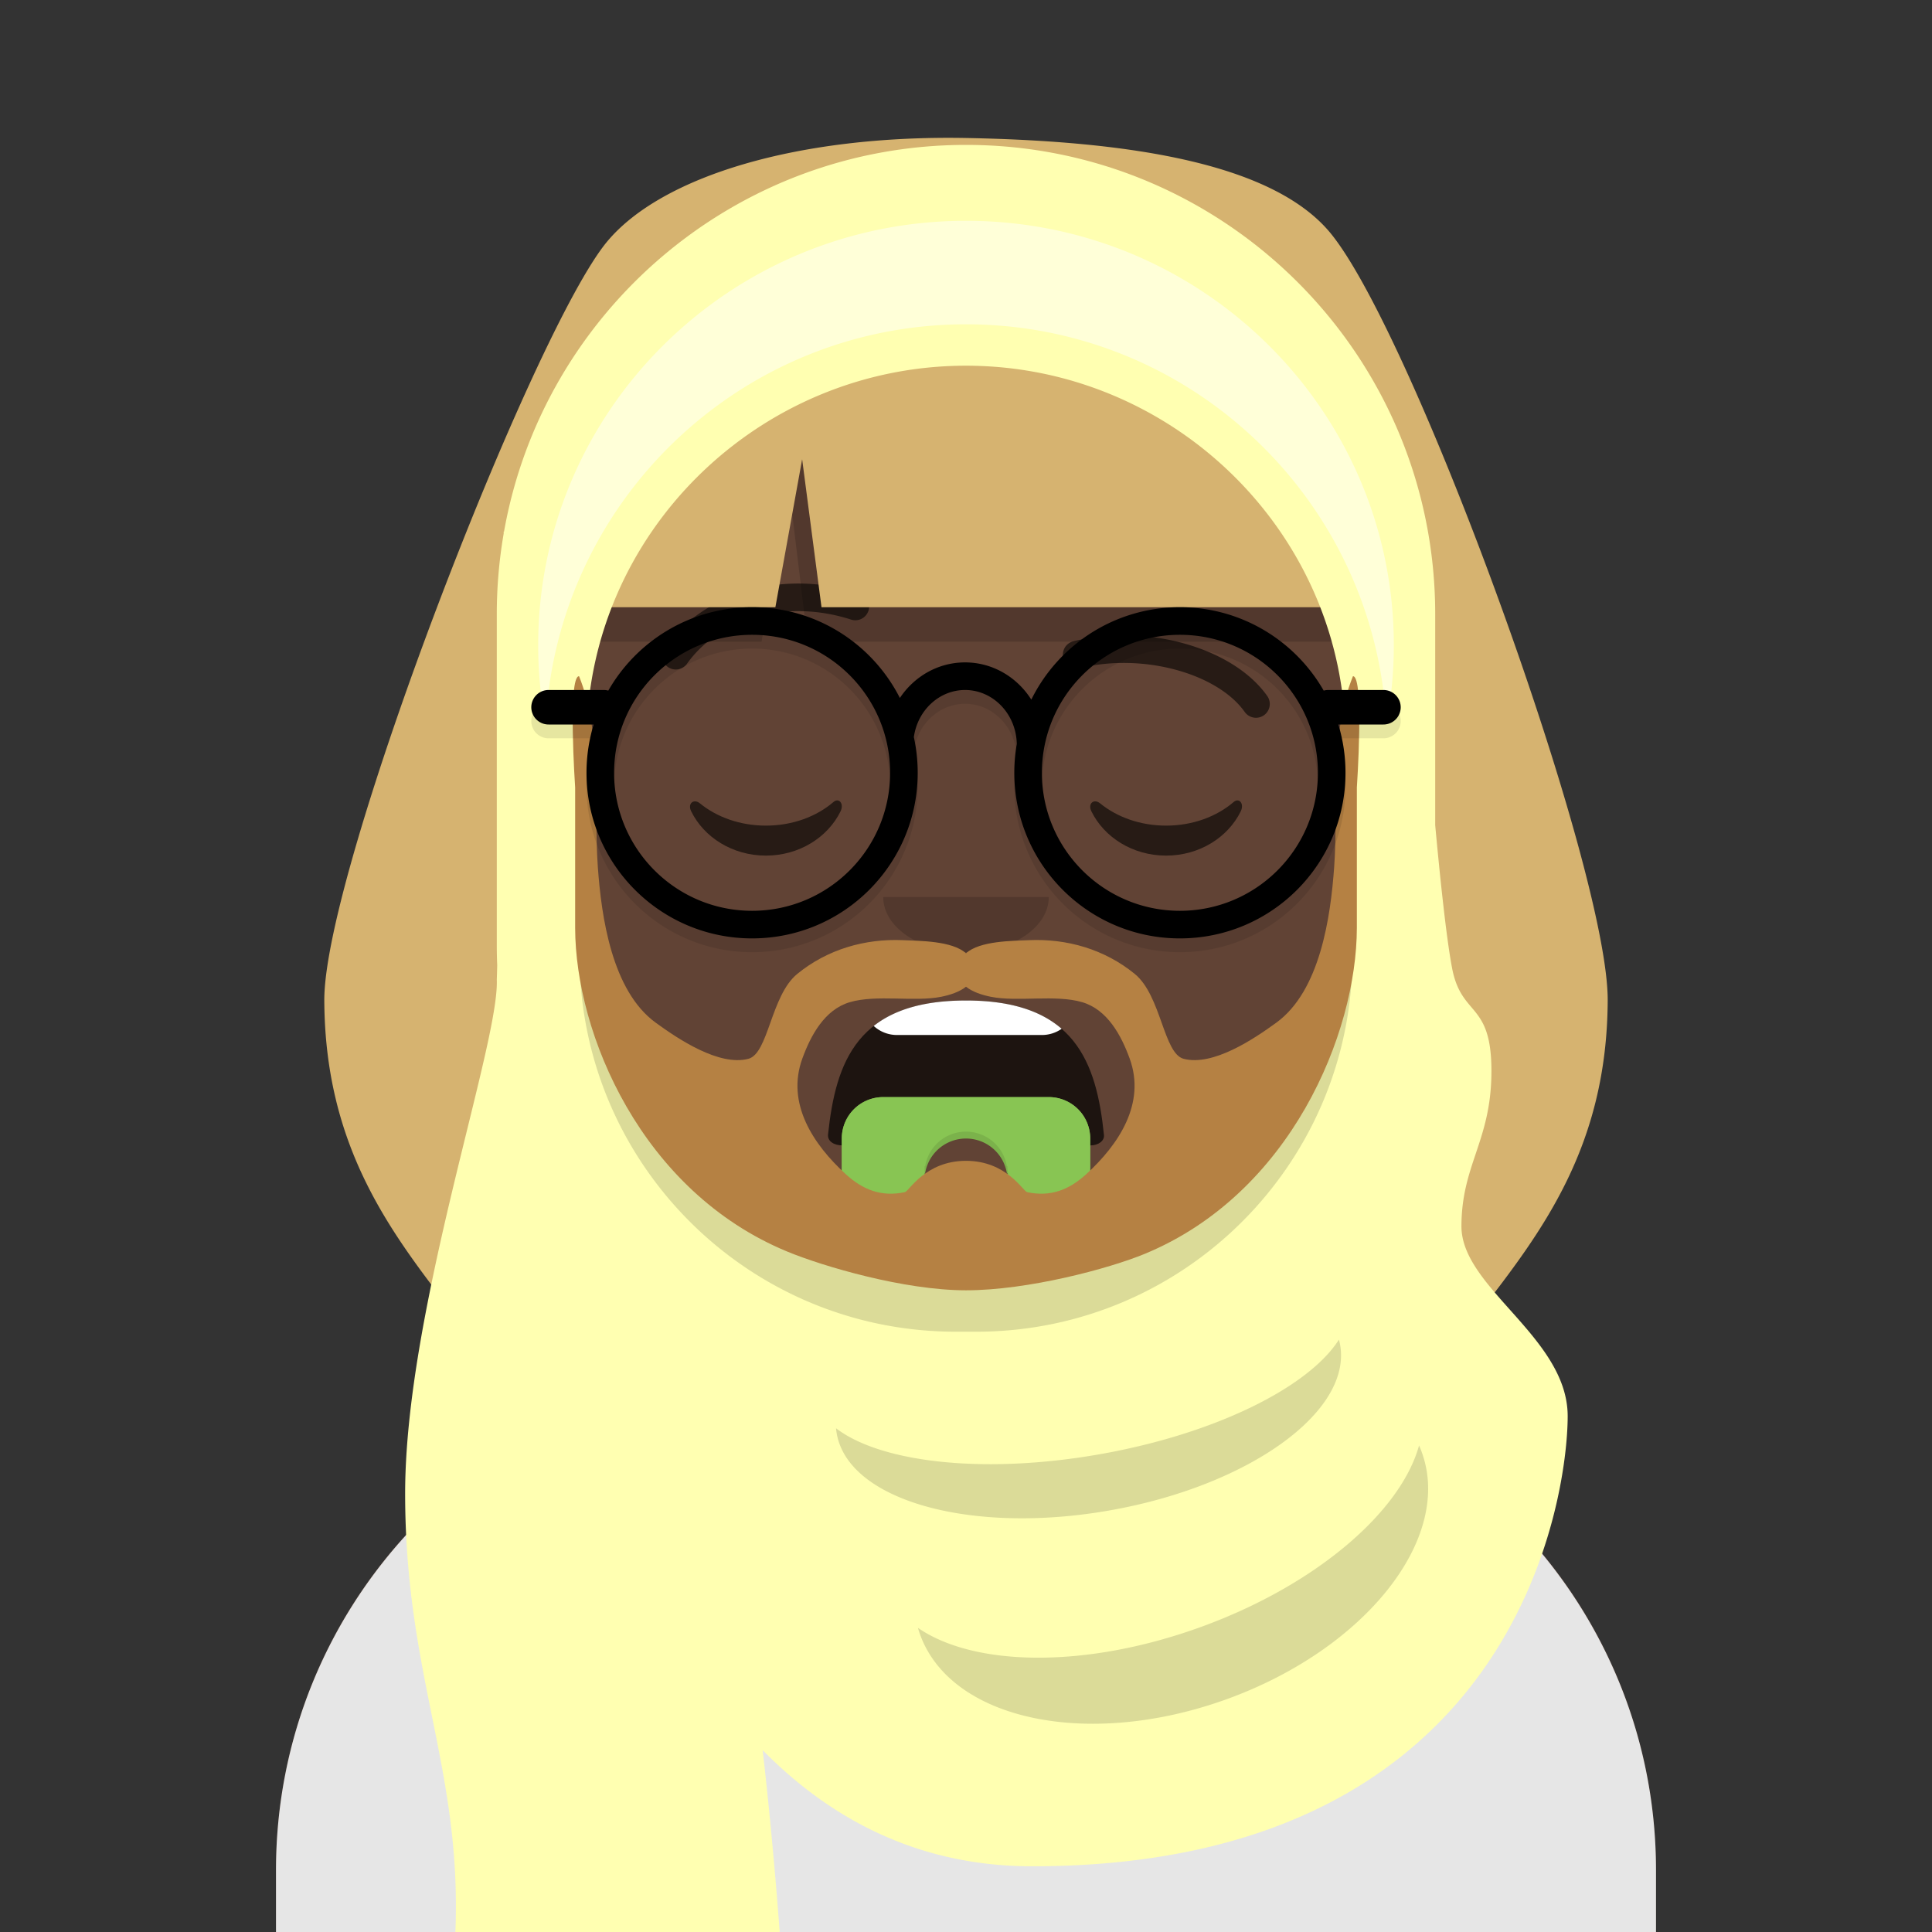
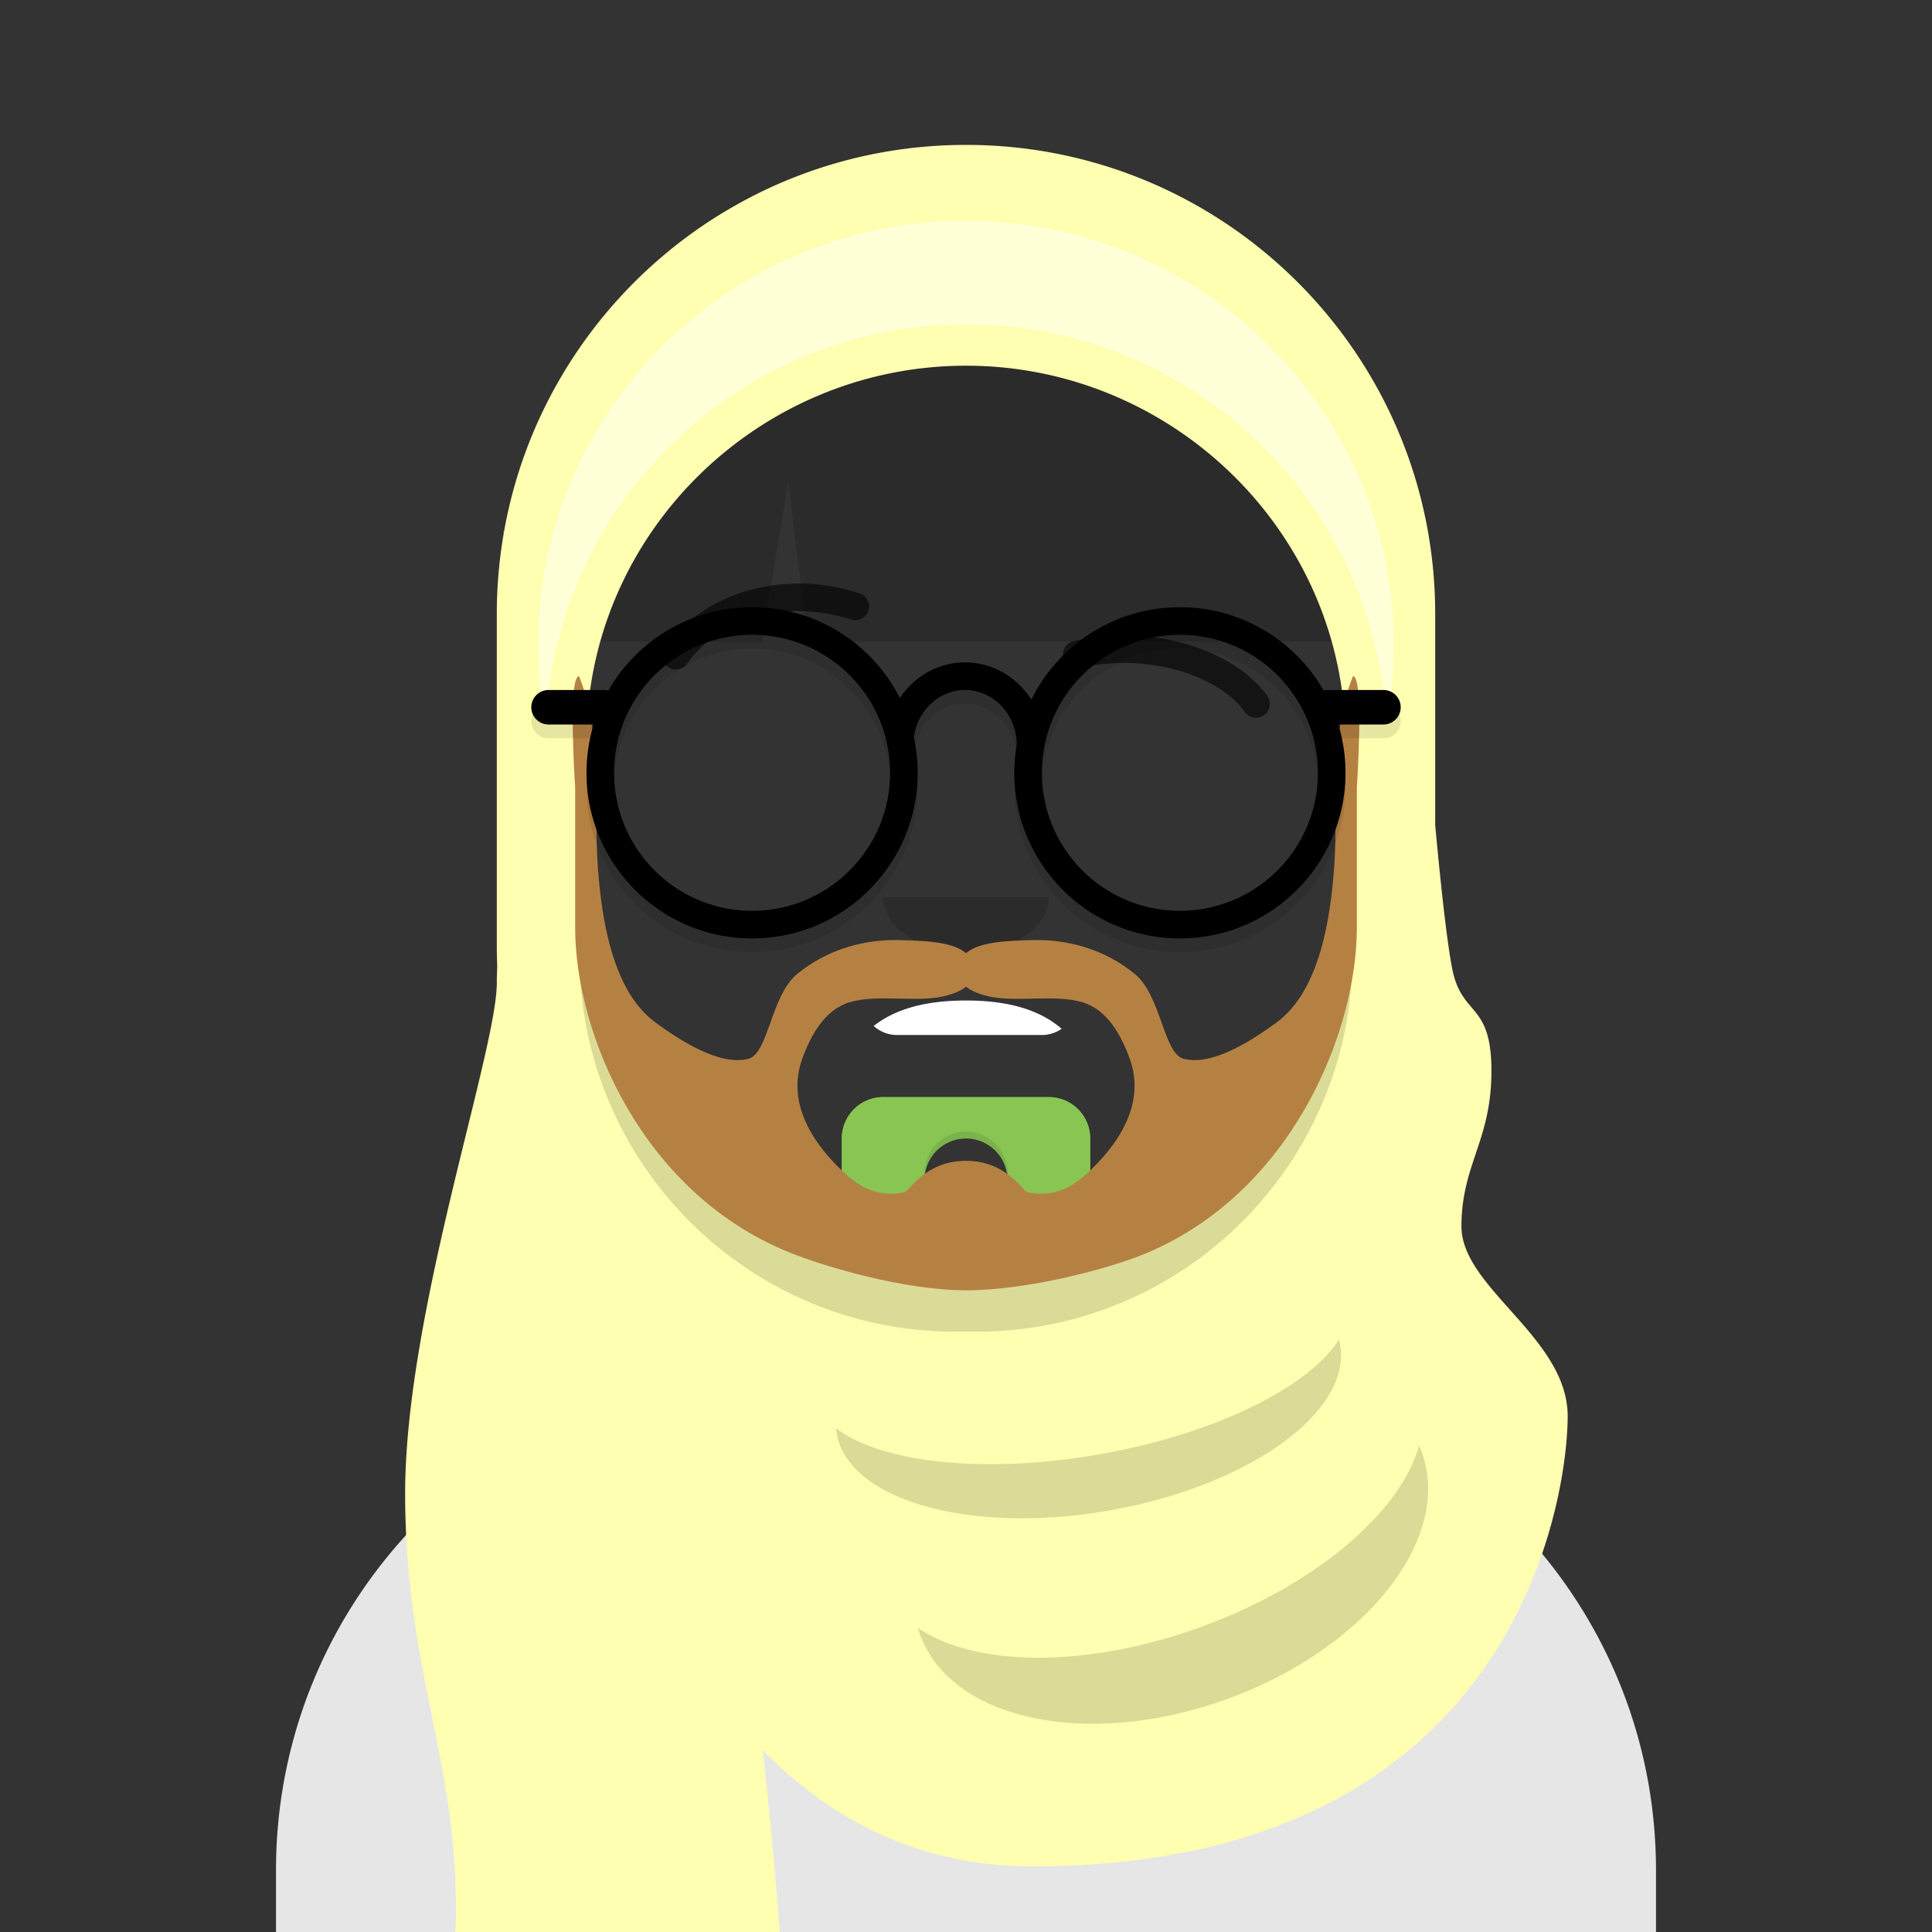
<svg xmlns="http://www.w3.org/2000/svg" width="280px" height="280px" viewBox="0 0 280 280" version="1.1">
  <rect x="0" y="0" width="280" height="280" fill="#333333" stroke="none" />
  <g id="Skin" transform="translate(40, 36)">
-     <path d="M100 0C69.072 0 44 25.072 44 56v6.166c-5.675.952-10 5.888-10 11.834v14c0 6.052 4.48 11.058 10.305 11.881 2.067 19.806 14.458 36.541 31.695 44.73V163h-4c-39.764 0-72 32.236-72 72v9h200v-9c0-39.764-32.236-72-72-72h-4v-18.389c17.237-8.189 29.628-24.924 31.695-44.73C161.52 99.058 166 94.052 166 88V74c0-5.946-4.325-10.882-10-11.834V56c0-30.928-25.072-56-56-56z" fill="#614335" />
    <path d="M76 144.611v8A55.79 55.79 0 00100 158a55.789 55.789 0 0024-5.389v-8A55.789 55.789 0 01100 150a55.79 55.79 0 01-24-5.389z" fill="#000" fill-opacity=".1" />
  </g>
  <g id="Clothes" transform="translate(8, 170)">
    <path d="M132.5 54c18.502 0 33.5-9.626 33.5-21.5a14.08 14.08 0 00-.376-3.232C202.76 32.138 232 63.18 232 101.052V110H32v-8.948c0-38.217 29.775-69.48 67.393-71.855A14.108 14.108 0 0099 32.5C99 44.374 113.998 54 132.5 54z" fill="#E6E6E6" />
    <g transform="translate(77, 60)">${clotheGraphic}</g>
  </g>
  <g id="Mouth" transform="translate(86, 134)">
-     <path fill-rule="evenodd" clip-rule="evenodd" d="M34.008 30.398c1.12-10.49 4.226-19.392 19.988-19.398 15.762-.006 18.92 8.957 19.998 19.495.087.848-.82 1.505-1.957 1.505-6.687 0-9.367-1.495-18.048-1.5-8.68-.005-13.232 1.5-17.896 1.5-1.144 0-2.197-.552-2.085-1.602z" fill="#000" fill-opacity=".7" />
    <path d="M67.862 15.1c-.81.567-1.798.9-2.862.9H44a4.982 4.982 0 01-3.376-1.311c2.933-2.31 7.174-3.687 13.372-3.689 6.543-.002 10.914 1.54 13.866 4.1z" fill="#fff" />
    <path d="M42 25a6 6 0 00-6 6v7a6 6 0 0012 0v-2h.083a6.002 6.002 0 0111.834 0H60a6 6 0 0012 0v-5a6 6 0 00-6-6H42z" fill="#7BB24B" />
    <path d="M72 31a6 6 0 00-6-6H42a6 6 0 00-6 6v6a6 6 0 0012 0v-2h.083a6.002 6.002 0 0111.834 0H60a6 6 0 0012 0v-4z" fill="#88C553" />
  </g>
  <g id="Nose" transform="translate(112, 122)">
    <path fill-rule="evenodd" clip-rule="evenodd" d="M16 8c0 4.418 5.373 8 12 8s12-3.582 12-8" fill="#000" fill-opacity=".16" />
  </g>
  <g id="Eyes" transform="translate(84, 90)">
-     <path fill-rule="evenodd" clip-rule="evenodd" d="M16.16 27.553C18.007 31.352 22.164 34 26.998 34c4.816 0 8.961-2.63 10.817-6.407.552-1.122-.233-2.04-1.024-1.36-2.451 2.107-5.932 3.423-9.793 3.423-3.74 0-7.124-1.235-9.56-3.228-.891-.728-1.818.014-1.278 1.125zm58 0C76.007 31.352 80.164 34 84.998 34c4.816 0 8.961-2.63 10.817-6.407.552-1.122-.233-2.04-1.024-1.36-2.451 2.107-5.932 3.423-9.793 3.423-3.74 0-7.124-1.235-9.56-3.228-.891-.728-1.818.014-1.278 1.125z" fill="#000" fill-opacity=".6" />
-   </g>
+     </g>
  <g id="Eyebrows" transform="translate(84, 82)">
    <path d="M15.591 14.162c4.496-6.326 14.012-9.509 23.756-6.366a2 2 0 101.228-3.807c-11.408-3.68-22.74.11-28.244 7.856a2 2 0 103.26 2.317zm80.786 6.996c-3.914-5.509-14.647-8.598-23.892-6.328a2 2 0 01-.954-3.884c10.736-2.637 23.165.94 28.107 7.895a2 2 0 11-3.26 2.317z" fill="#000" fill-opacity=".6" />
  </g>
  <g id="Top" transform="translate(7, 0)">
    <path fill-rule="evenodd" clip-rule="evenodd" d="M69.033 76.213c12.938-33.084 26.613-49.626 41.025-49.626.539 0 29.253-.238 48.055-.36C178.767 35.585 193 55.304 193 78.115V93h-82.942l-2.805-23.18L103.374 93H69V78.115c0-.637.011-1.27.033-1.902z" fill="#000" fill-opacity=".16" />
-     <path d="M40 145c-.085-18.985 30.32-97.205 41-110 7.923-9.491 27.695-15.45 52-15 24.305.45 44.862 3.812 53 14 12.324 15.428 40.085 92.015 40 111-.099 21.266-9.622 33.59-18.609 45.221-1.494 1.933-2.972 3.847-4.391 5.779-10.279-2.665-27.854-5.184-46-6.682v-8.707c18.92-8.988 32-28.272 32-50.611V92a56.96 56.96 0 00-.14-4h-76.802l-2.805-21.444L105.374 88H77.141a56.837 56.837 0 00-.14 4v38c0 22.339 13.08 41.623 31.999 50.611v8.707c-18.145 1.498-35.72 4.017-46 6.682-1.418-1.932-2.896-3.845-4.39-5.777v-.002C49.623 178.591 40.1 166.266 40 145z" fill="#D6B370" />
  </g>
  <g id="Headwear" transform="translate(7, 0)">
    <path fill-rule="evenodd" clip-rule="evenodd" d="M65.996 77.34A68.436 68.436 0 0065 89v48c0 .973.02 1.942.06 2.905-.02.823-.04 1.527-.06 2.095.138 3.68-1.857 11.795-4.34 21.897-3.876 15.776-8.944 36.399-8.944 52.549 0 13.015 1.983 22.845 3.89 32.297C57.582 258.528 59.475 267.908 59 280h47s-.948-13.209-2.473-26.357c10.051 10.206 22.824 16.833 39.05 16.833 70.549 0 77.623-53.827 77.623-65.233 0-6.04-4.322-10.885-8.386-15.441-3.612-4.049-7.02-7.869-7.011-12.097.009-4.353 1.03-7.395 2.08-10.523 1.117-3.327 2.267-6.753 2.267-11.962 0-5.82-1.432-7.51-2.909-9.255-1.088-1.284-2.201-2.598-2.785-5.611-.881-4.546-1.863-14.324-2.456-20.776V89c0-37.555-30.445-68-68-68-33.487 0-61.321 24.206-66.958 56.076L66 77l-.004.34zM133 53c-30.1 0-55 24.4-55 54.5v23c0 30.1 24.9 54.5 55 54.5s55-24.4 55-54.5v-23c0-30.1-24.9-54.5-55-54.5z" fill="#FFFFB1" />
    <path d="M193.926 104.96A61.39 61.39 0 00195 93.5c0-33.965-27.758-61.5-62-61.5-34.242 0-62 27.535-62 61.5 0 3.916.369 7.747 1.074 11.46C73.66 72.683 100.33 47 133 47s59.341 25.683 60.926 57.96z" fill="#fff" fill-opacity=".5" />
    <path d="M78.073 104.686A54.7 54.7 0 0078 107.5v23c0 30.1 24.9 54.5 55 54.5s55-24.4 55-54.5v-23c0-.944-.024-1.882-.073-2.814A54.72 54.72 0 01189 115.5v23c0 30.1-24.4 54.5-54.5 54.5h-3c-30.1 0-54.5-24.4-54.5-54.5v-23c0-3.703.37-7.319 1.073-10.814zm108.977 89.458c-4.388 6.903-17.904 13.661-34.645 16.612-16.742 2.952-31.754 1.225-38.238-3.761.022.261.056.521.101.78 1.71 9.695 19.427 14.675 39.572 11.123 20.145-3.553 35.091-14.292 33.381-23.987a9.041 9.041 0 00-.171-.767zm11.61 15.344c-2.641 9.597-14.874 20.212-31.556 26.284-16.682 6.072-32.877 5.803-41.069.149.096.338.205.673.326 1.005 4.527 12.437 24.47 16.596 44.544 9.29 20.074-7.307 32.678-23.312 28.151-35.749a14.938 14.938 0 00-.396-.979z" opacity=".9" fill="#000" fill-opacity=".16" />
  </g>
  <g id="FacialHair" transform="translate(56, 72)">
    <path fill-rule="evenodd" clip-rule="evenodd" d="M101.428 98.169c-2.513 2.294-5.19 3.325-8.575 2.604-.582-.124-2.957-4.538-8.853-4.538-5.897 0-8.27 4.414-8.853 4.538-3.385.721-6.062-.31-8.576-2.604-4.725-4.313-8.654-10.26-6.293-16.75 1.23-3.382 3.232-7.095 6.873-8.173 3.887-1.15 9.346-.002 13.264-.788 1.27-.254 2.656-.707 3.585-1.458.929.75 2.316 1.204 3.585 1.458 3.918.786 9.376-.362 13.264.788 3.641 1.078 5.642 4.79 6.873 8.173 2.361 6.49-1.568 12.437-6.294 16.75zM140.081 26c-3.41 8.4-2.093 18.858-2.724 27.676-.513 7.167-2.02 17.91-8.384 22.538-3.255 2.368-9.179 6.346-13.431 5.236-2.927-.764-3.24-9.16-7.087-12.303-4.363-3.565-9.812-5.131-15.306-4.89-2.37.105-7.165.08-9.15 1.903-1.983-1.822-6.777-1.798-9.148-1.902-5.494-.242-10.943 1.324-15.306 4.889-3.847 3.143-4.16 11.54-7.087 12.303-4.252 1.11-10.176-2.868-13.431-5.236-6.365-4.628-7.87-15.37-8.384-22.538-.63-8.818.686-19.276-2.724-27.676-1.66 0-.565 16.129-.565 16.129v20.356c.032 15.288 9.581 38.17 30.754 46.908C63.286 111.53 75.015 115 84 115s20.714-3.14 25.892-5.277c21.173-8.737 30.722-31.95 30.754-47.238V42.13S141.74 26 140.081 26z" fill="#B58143" />
  </g>
  <g id="Accessories" transform="translate(69, 85)">
    <path fill-rule="evenodd" clip-rule="evenodd" d="M40 53c-13.255 0-24-10.745-24-24 0-2.435.363-4.785 1.037-7H10.5a2.5 2.5 0 010-5h8c.229 0 .45.03.66.088C23.297 9.866 31.08 5 40 5c9.352 0 17.455 5.35 21.416 13.155C63.493 15.039 66.949 13 70.862 13c4.013 0 7.545 2.144 9.603 5.394C84.38 10.46 92.553 5 102 5c8.92 0 16.703 4.866 20.84 12.088a2.52 2.52 0 01.66-.088h8a2.5 2.5 0 110 5h-6.537A24.006 24.006 0 01126 29c0 13.255-10.745 24-24 24S78 42.255 78 29c0-1.422.124-2.815.36-4.169C78.277 20.455 74.915 17 70.863 17c-3.736 0-6.887 2.94-7.42 6.83.365 1.665.558 3.395.558 5.17 0 13.255-10.745 24-24 24zm0-4c11.046 0 20-8.954 20-20S51.046 9 40 9s-20 8.954-20 20 8.954 20 20 20zm82-20c0 11.046-8.954 20-20 20s-20-8.954-20-20 8.954-20 20-20 20 8.954 20 20z" fill="#000" fill-opacity=".1" />
    <path fill-rule="evenodd" clip-rule="evenodd" d="M40 51c-13.255 0-24-10.745-24-24 0-2.435.363-4.785 1.037-7H10.5a2.5 2.5 0 010-5h8c.229 0 .45.03.66.088C23.297 7.866 31.08 3 40 3c9.352 0 17.455 5.35 21.416 13.155C63.493 13.039 66.949 11 70.862 11c4.013 0 7.545 2.144 9.603 5.394C84.38 8.46 92.553 3 102 3c8.92 0 16.703 4.866 20.84 12.088a2.52 2.52 0 01.66-.088h8a2.5 2.5 0 110 5h-6.537A24.006 24.006 0 01126 27c0 13.255-10.745 24-24 24S78 40.255 78 27c0-1.422.124-2.815.36-4.169C78.277 18.455 74.915 15 70.863 15c-3.736 0-6.887 2.94-7.42 6.83.365 1.665.558 3.395.558 5.17 0 13.255-10.745 24-24 24zm0-4c11.046 0 20-8.954 20-20S51.046 7 40 7s-20 8.954-20 20 8.954 20 20 20zm82-20c0 11.046-8.954 20-20 20s-20-8.954-20-20 8.954-20 20-20 20 8.954 20 20z" fill="${color}" />
  </g>
</svg>